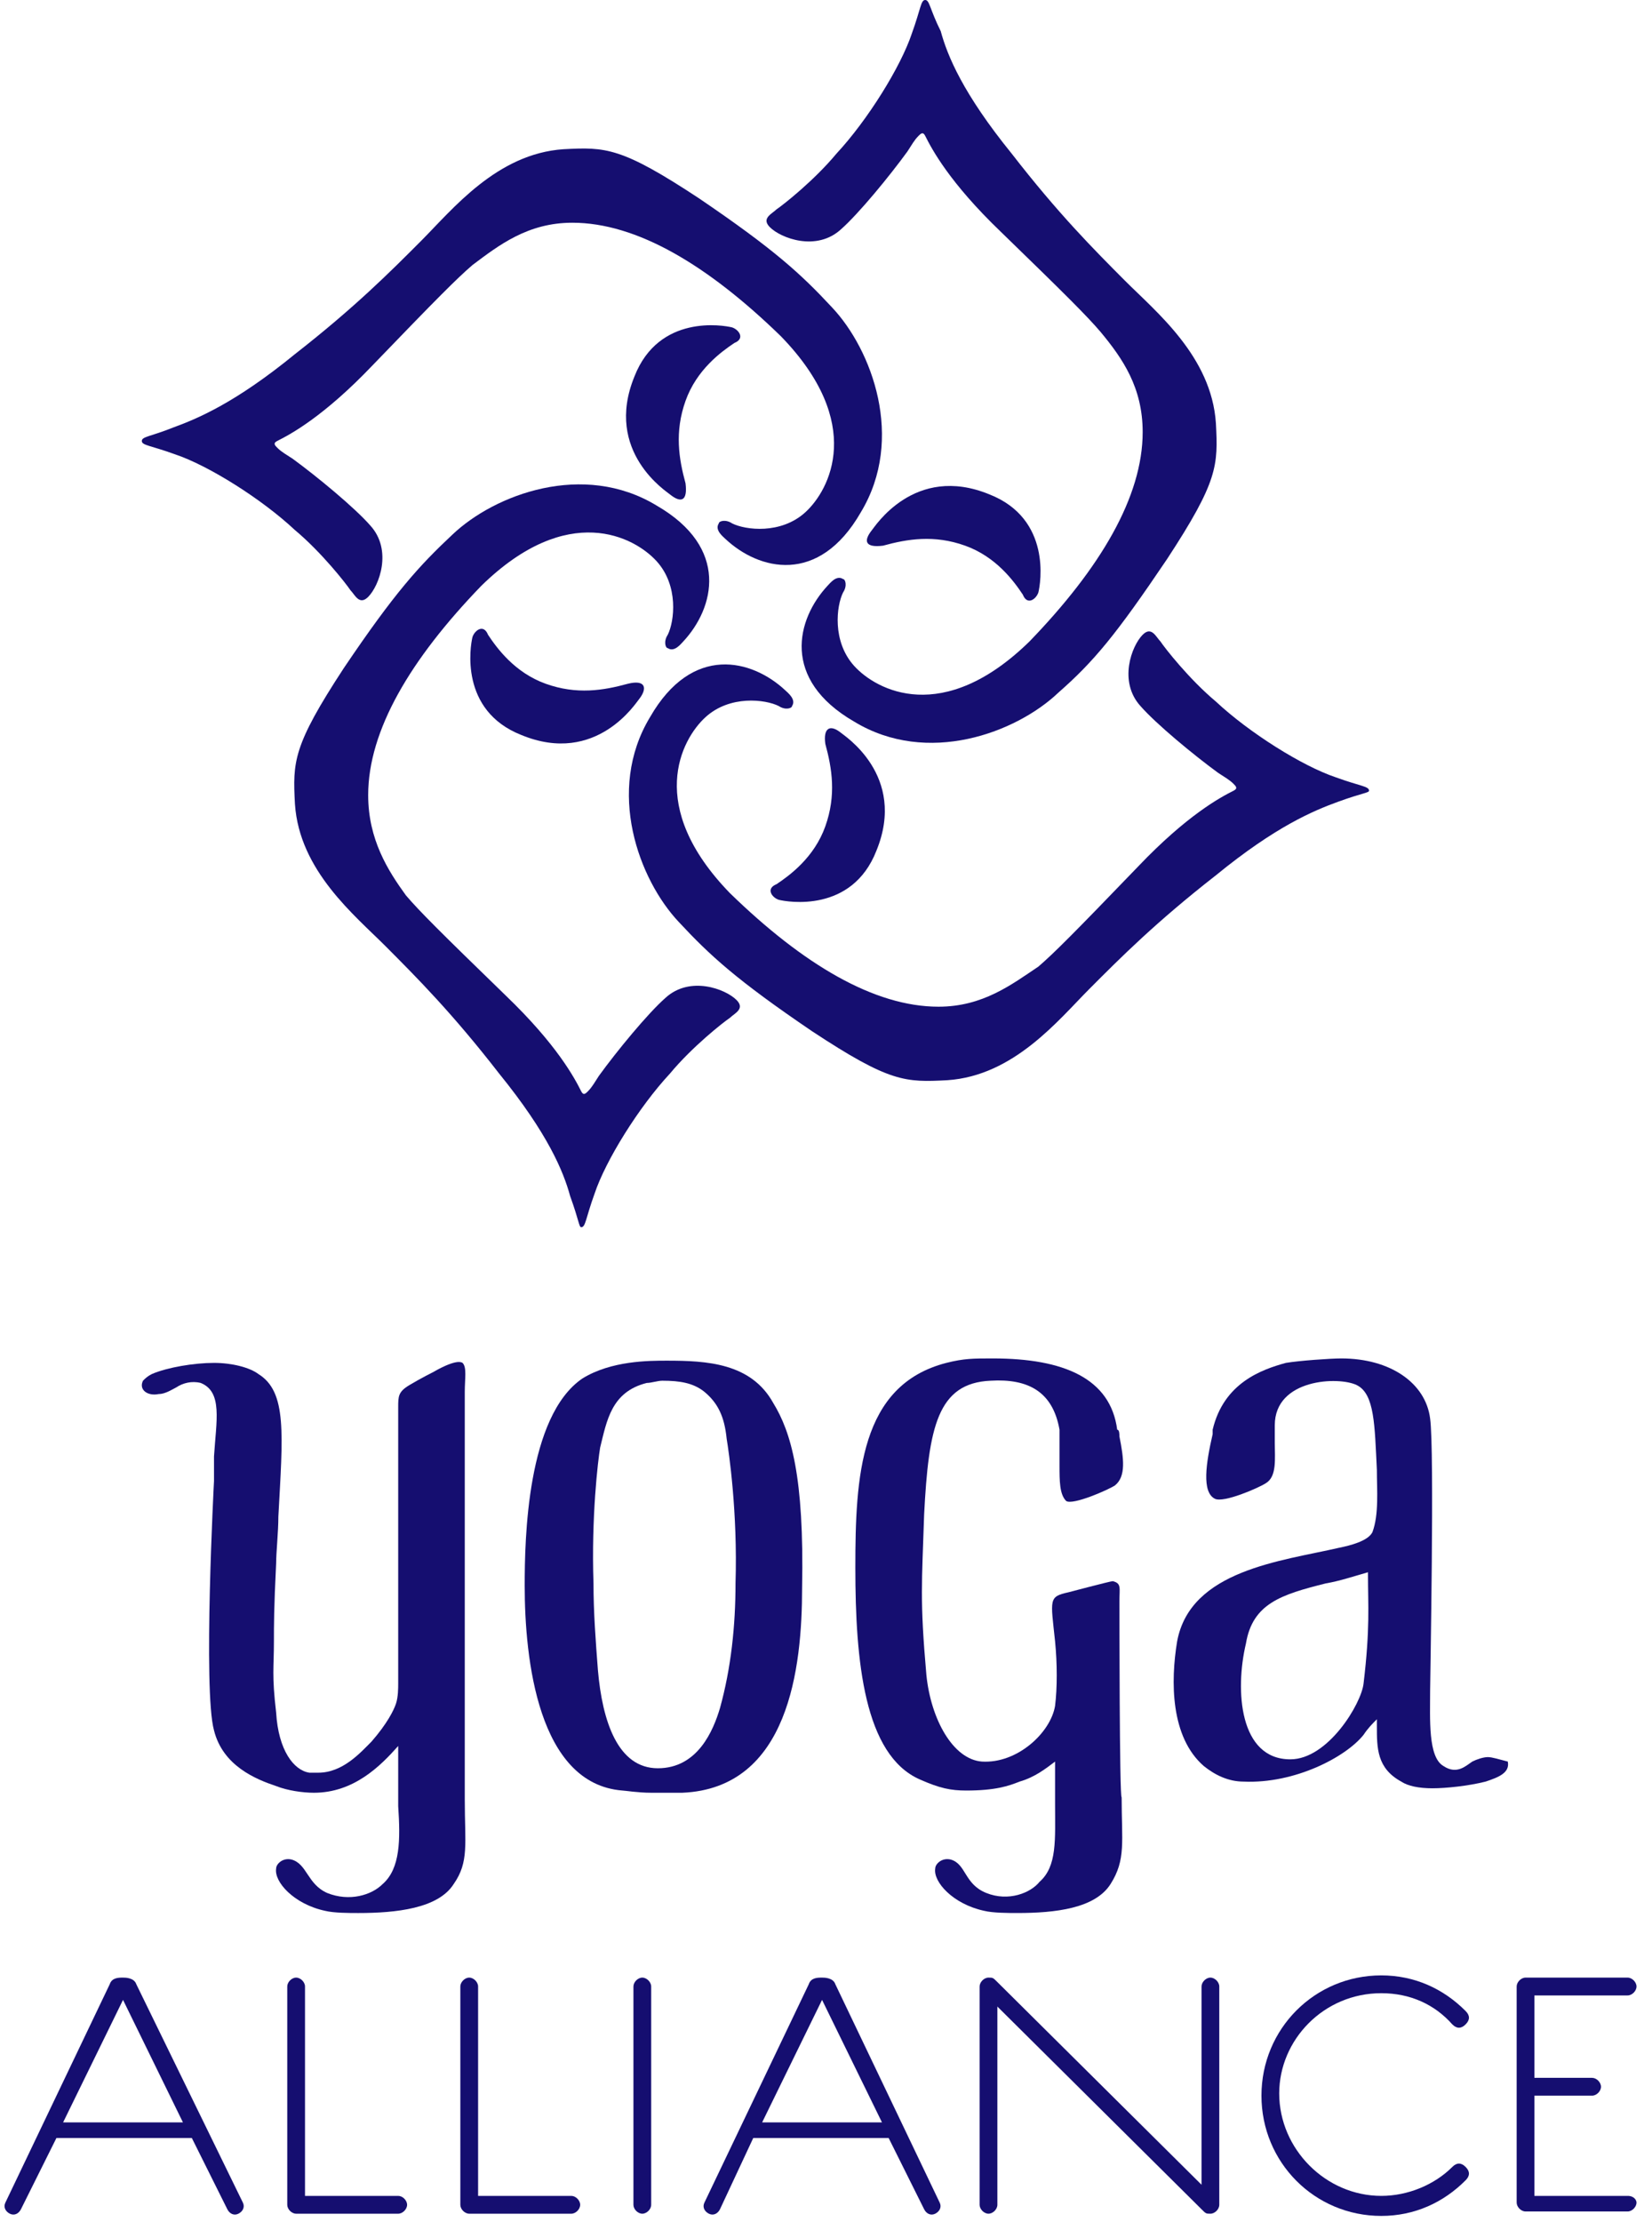
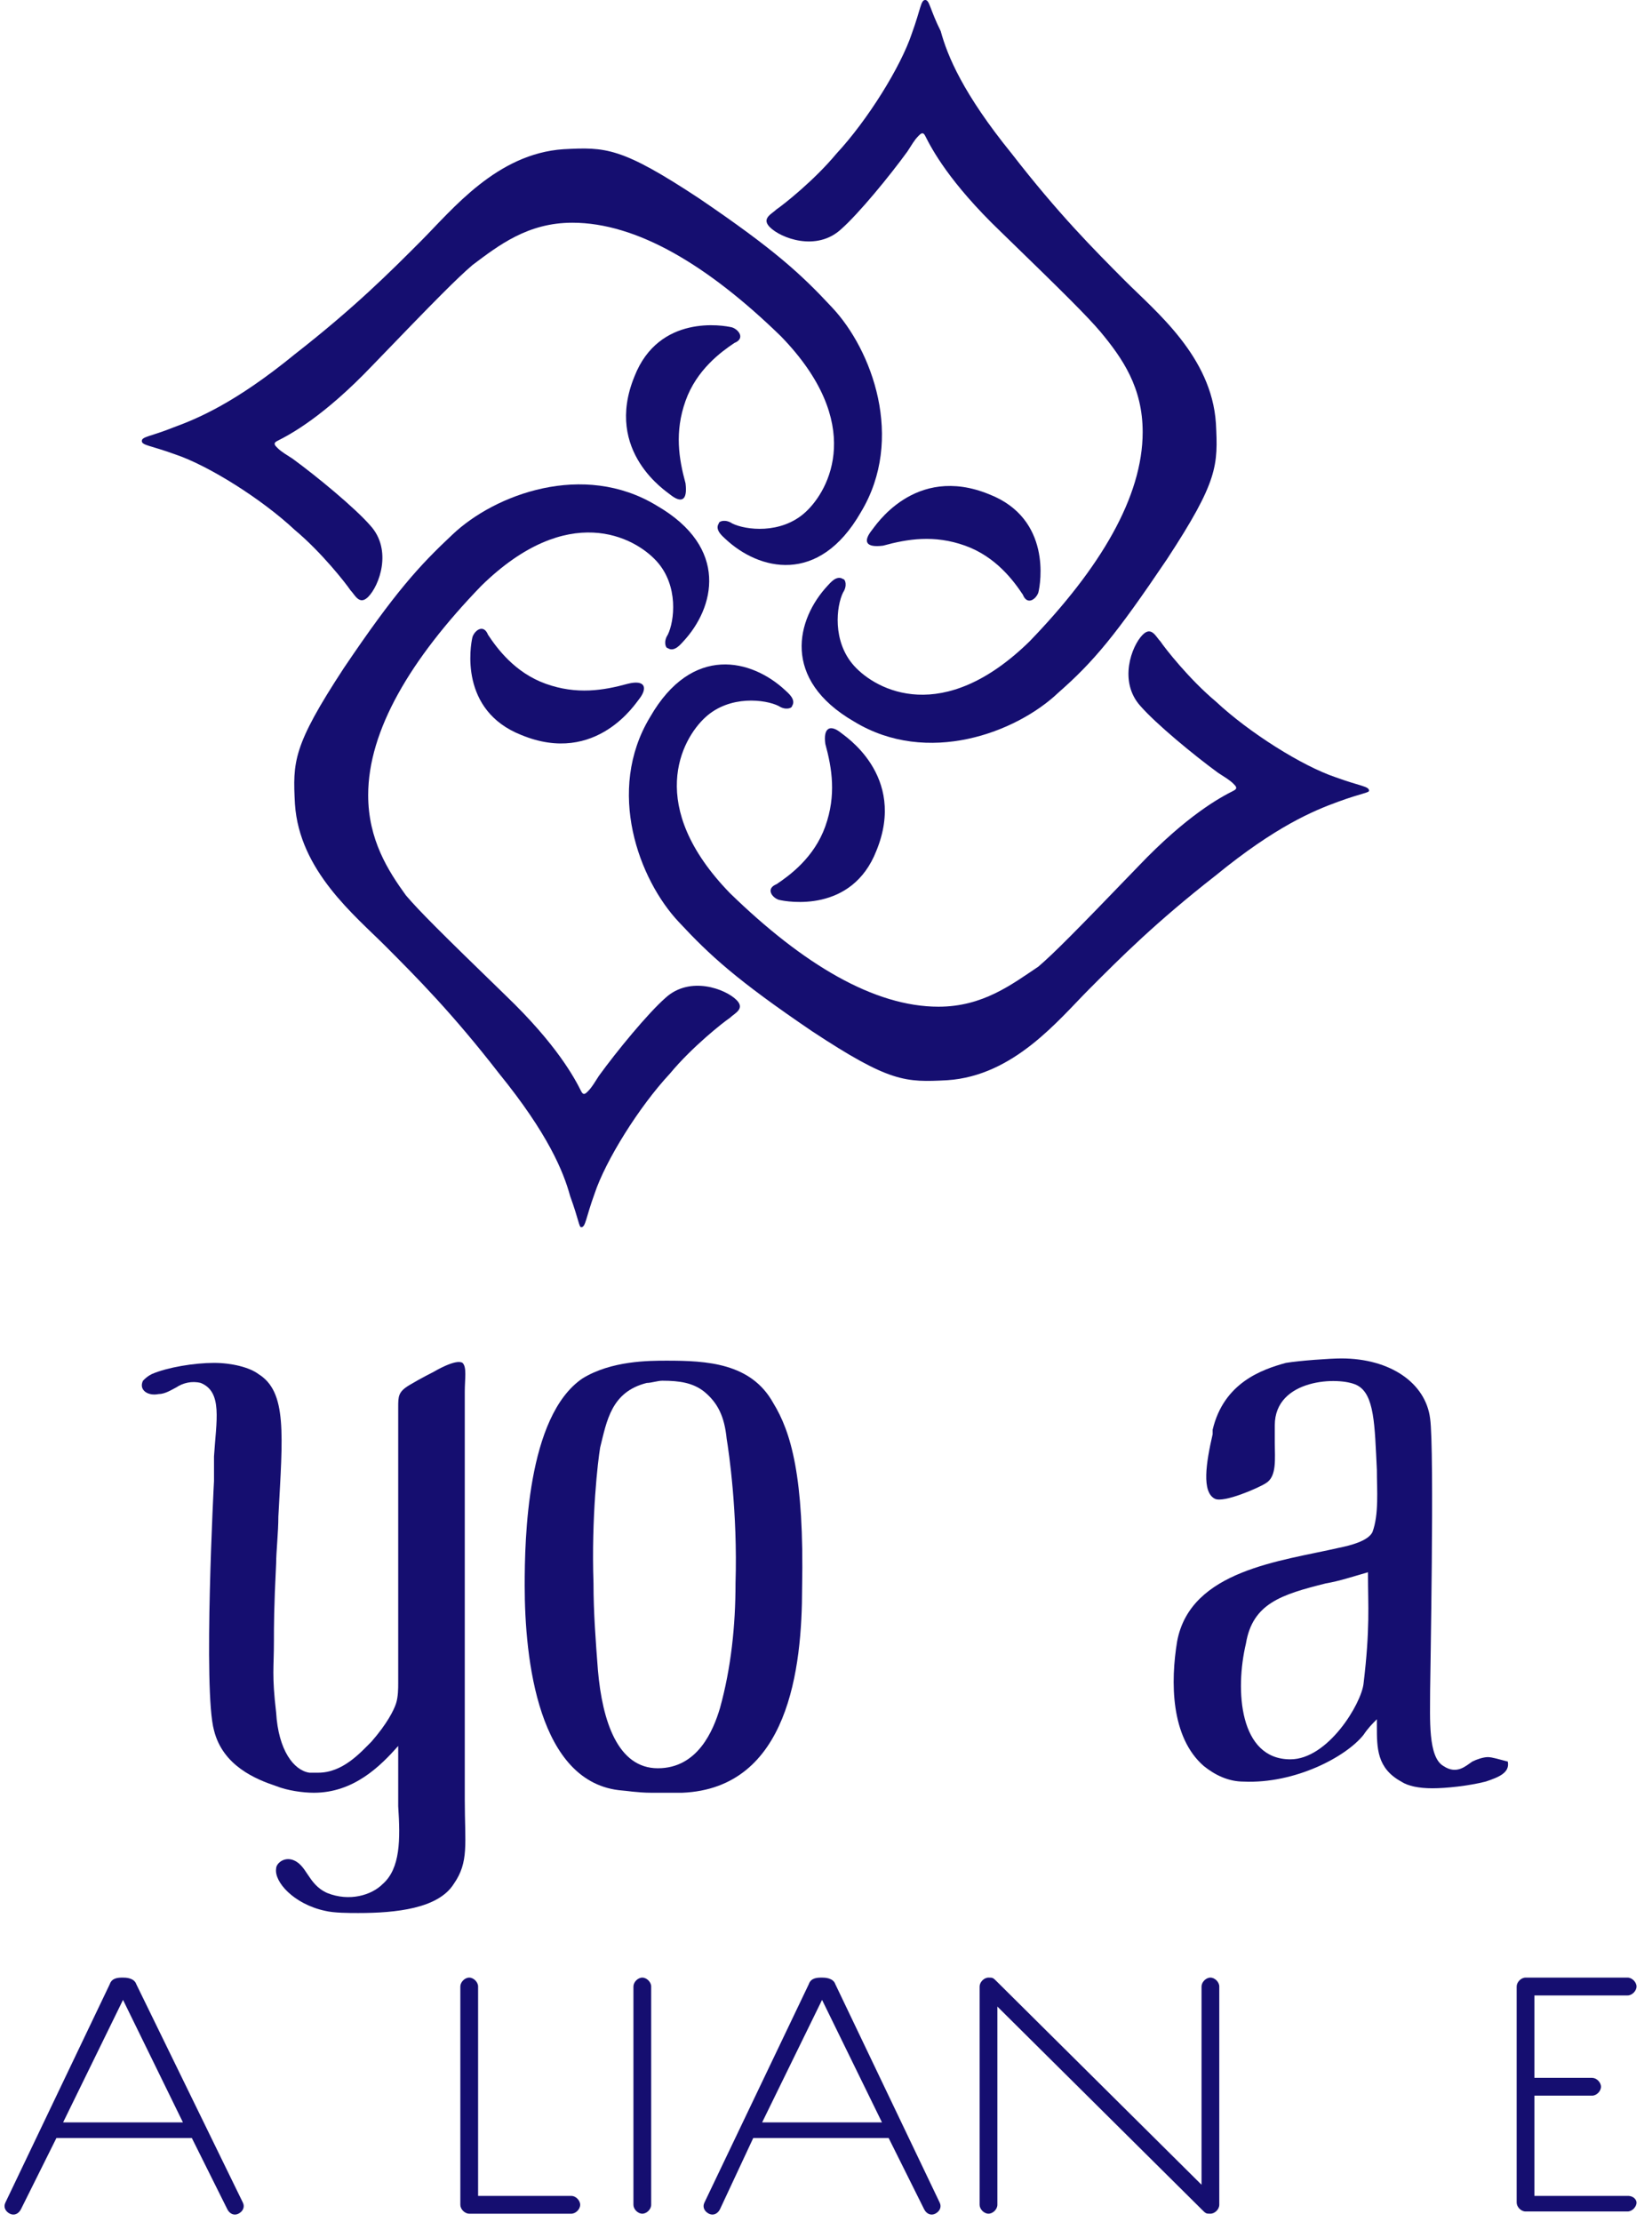
<svg xmlns="http://www.w3.org/2000/svg" width="180" height="242" viewBox="0 0 180 242" fill="none">
  <g clip-path="url(#clip0)">
    <path d="M124.504 47.057C124.504 54.091 119.91 61.853 112.173 69.858C102.742 79.075 95.489 75.194 93.07 72.526C90.653 69.858 91.136 65.977 91.862 64.521C92.345 63.794 92.103 63.066 91.862 63.066C91.136 62.581 90.411 63.551 90.169 63.794C86.784 67.432 85.091 73.981 93.07 78.59C101.05 83.441 110.722 79.803 115.316 75.436C119.185 72.041 121.603 69.13 127.164 60.883C132.725 52.393 132.725 50.695 132.483 46.087C132 38.81 125.955 33.959 122.57 30.563C119.185 27.167 115.316 23.286 110.238 16.736C104.919 10.187 103.226 6.064 102.501 3.396C101.292 0.97 101.292 -0 100.808 -0C100.325 -0 100.325 0.97 99.357 3.638C98.148 7.277 94.521 13.098 91.136 16.736C88.718 19.647 85.333 22.316 84.608 22.801C84.124 23.286 82.915 23.771 83.882 24.741C85.091 25.954 88.96 27.409 91.62 24.984C93.554 23.286 96.939 19.162 98.874 16.494C99.357 15.766 99.599 15.281 100.083 14.796C100.325 14.553 100.566 14.311 100.808 14.796C101.534 16.251 103.468 19.89 109.029 25.226C116.283 32.261 118.459 34.444 119.91 36.142C122.328 39.052 124.504 42.206 124.504 47.057Z" fill="#150E70" />
    <path d="M95.006 57.73C95.248 57.487 99.6 50.453 107.821 53.849C114.591 56.517 113.382 63.551 113.14 64.521C112.899 65.249 111.931 65.977 111.448 64.764C110.481 63.309 108.546 60.64 105.161 59.428C101.776 58.215 98.874 58.7 96.215 59.428C94.28 59.67 94.038 58.942 95.006 57.73Z" fill="#150E70" />
    <path d="M102.259 109.637C95.247 109.637 87.51 105.029 79.53 97.267C70.342 87.807 74.211 80.53 76.87 78.105C79.53 75.679 83.399 76.164 84.85 76.892C85.575 77.377 86.3 77.134 86.3 76.892C86.784 76.164 85.817 75.436 85.575 75.194C81.948 71.798 75.42 70.1 70.825 78.105C65.989 86.109 69.616 95.811 73.969 100.42C77.354 104.059 80.255 106.727 88.477 112.306C96.939 117.885 98.632 117.885 103.226 117.642C110.48 117.157 115.316 111.093 118.701 107.697C122.086 104.301 125.955 100.42 132.484 95.326C139.012 89.99 143.123 88.292 145.783 87.322C148.442 86.352 149.168 86.352 149.168 86.109C149.168 85.624 148.2 85.624 145.541 84.654C141.914 83.441 136.111 79.802 132.484 76.407C129.582 73.981 126.922 70.585 126.439 69.857C125.955 69.372 125.472 68.159 124.504 69.13C123.295 70.343 121.845 74.224 124.262 76.892C125.955 78.832 130.066 82.228 132.725 84.168C133.451 84.654 133.934 84.896 134.418 85.381C134.66 85.624 134.902 85.866 134.418 86.109C132.967 86.837 129.34 88.777 124.021 94.356C117.009 101.633 114.833 103.816 113.14 105.271C110.238 107.212 107.095 109.637 102.259 109.637Z" fill="#150E70" />
    <path d="M91.62 79.802C91.862 80.045 98.874 84.411 95.489 92.658C92.829 99.45 85.817 98.237 84.849 97.994C84.124 97.752 83.399 96.781 84.608 96.296C86.058 95.326 88.718 93.386 89.927 89.99C91.136 86.594 90.653 83.683 89.927 81.015C89.685 79.317 90.411 78.832 91.62 79.802Z" fill="#150E70" />
    <path d="M40.116 86.595C40.116 79.561 44.71 71.799 52.448 63.794C61.878 54.577 69.132 58.458 71.55 61.126C73.968 63.794 73.484 67.675 72.759 69.13C72.275 69.858 72.517 70.586 72.759 70.586C73.484 71.071 74.21 70.101 74.451 69.858C77.836 66.22 79.529 59.671 71.55 55.062C63.57 50.211 53.899 53.849 49.304 58.215C45.677 61.611 43.018 64.522 37.456 72.769C31.895 81.258 31.895 82.956 32.137 87.565C32.62 94.842 38.665 99.693 42.05 103.089C45.436 106.485 49.304 110.366 54.382 116.915C59.702 123.464 61.394 127.588 62.12 130.256C63.087 132.924 63.087 133.652 63.329 133.652C63.812 133.652 63.812 132.682 64.779 130.014C65.988 126.375 69.615 120.554 73.001 116.915C75.418 114.004 78.803 111.336 79.529 110.851C80.013 110.366 81.222 109.881 80.254 108.911C79.046 107.698 75.177 106.242 72.517 108.668C70.583 110.366 67.197 114.49 65.263 117.158C64.779 117.885 64.537 118.371 64.054 118.856C63.812 119.098 63.57 119.341 63.329 118.856C62.603 117.4 60.669 113.762 55.108 108.425C47.854 101.391 45.677 99.208 44.227 97.51C42.292 94.842 40.116 91.446 40.116 86.595Z" fill="#150E70" />
-     <path d="M69.616 76.165C69.374 76.407 65.022 83.442 56.801 80.046C50.031 77.377 51.24 70.343 51.482 69.373C51.723 68.645 52.691 67.918 53.174 69.13C54.141 70.586 56.076 73.254 59.461 74.467C62.846 75.68 65.748 75.195 68.407 74.467C70.342 73.982 70.584 74.952 69.616 76.165Z" fill="#150E70" />
+     <path d="M69.616 76.165C69.374 76.407 65.022 83.442 56.801 80.046C50.031 77.377 51.24 70.343 51.482 69.373C51.723 68.645 52.691 67.918 53.174 69.13C54.141 70.586 56.076 73.254 59.461 74.467C62.846 75.68 65.748 75.195 68.407 74.467C70.342 73.982 70.584 74.952 69.616 76.165" fill="#150E70" />
    <path d="M62.362 24.256C69.374 24.256 77.111 28.864 85.091 36.627C94.279 46.087 90.41 53.363 87.75 55.789C85.091 58.215 81.222 57.73 79.771 57.002C79.046 56.517 78.32 56.759 78.32 57.002C77.837 57.73 78.804 58.457 79.046 58.7C82.673 62.096 89.201 63.793 93.796 55.789C98.631 47.784 95.004 38.082 90.652 33.473C87.267 29.835 84.365 27.166 76.144 21.588C67.681 16.009 65.989 16.009 61.395 16.251C54.141 16.736 49.305 22.8 45.92 26.196C42.535 29.592 38.666 33.473 32.137 38.567C25.608 43.903 21.498 45.601 18.838 46.572C16.42 47.542 15.453 47.542 15.453 48.027C15.453 48.512 16.42 48.512 19.08 49.482C22.707 50.695 28.51 54.334 32.137 57.73C35.039 60.155 37.698 63.551 38.182 64.278C38.666 64.764 39.149 65.977 40.117 65.006C41.325 63.793 42.776 59.913 40.358 57.244C38.666 55.304 34.555 51.908 31.895 49.967C31.17 49.482 30.686 49.24 30.203 48.755C29.961 48.512 29.719 48.27 30.203 48.027C31.654 47.299 35.281 45.359 40.6 39.78C47.612 32.503 49.788 30.32 51.481 28.864C54.383 26.681 57.526 24.256 62.362 24.256Z" fill="#150E70" />
    <path d="M73.001 53.849C72.759 53.606 65.747 49.24 69.132 40.993C71.792 34.201 78.804 35.414 79.772 35.657C80.497 35.899 81.222 36.869 80.013 37.354C78.563 38.325 75.903 40.265 74.694 43.661C73.485 47.057 73.968 49.968 74.694 52.636C74.936 54.576 74.21 54.819 73.001 53.849Z" fill="#150E70" />
    <path d="M14.855 216.104C14.613 215.376 13.646 215.376 13.404 215.376C12.921 215.376 12.195 215.376 11.954 216.104L0.589 239.876C0.347 240.36 0.589 240.846 1.073 241.088C1.556 241.33 2.04 241.088 2.282 240.604L6.15 232.841H20.9L24.769 240.604C25.011 241.088 25.494 241.33 25.978 241.088C26.461 240.846 26.703 240.36 26.461 239.876L14.855 216.104ZM6.876 231.144L13.404 217.802L19.933 231.144H6.876Z" fill="#150E70" />
-     <path d="M43.389 239.148H33.233V216.346C33.233 215.862 32.75 215.376 32.266 215.376C31.782 215.376 31.299 215.862 31.299 216.346V240.118C31.299 240.604 31.782 241.088 32.266 241.088H43.389C43.872 241.088 44.356 240.604 44.356 240.118C44.356 239.632 43.872 239.148 43.389 239.148Z" fill="#150E70" />
    <path d="M62.248 239.148H52.093V216.346C52.093 215.862 51.609 215.376 51.125 215.376C50.642 215.376 50.158 215.862 50.158 216.346V240.118C50.158 240.604 50.642 241.088 51.125 241.088H62.248C62.732 241.088 63.215 240.604 63.215 240.118C63.215 239.632 62.732 239.148 62.248 239.148Z" fill="#150E70" />
    <path d="M69.985 215.376C69.501 215.376 69.018 215.862 69.018 216.346V240.118C69.018 240.604 69.501 241.088 69.985 241.088C70.468 241.088 70.952 240.604 70.952 240.118V216.346C70.952 215.862 70.468 215.376 69.985 215.376Z" fill="#150E70" />
    <path d="M91.021 216.104C90.779 215.376 89.812 215.376 89.57 215.376C89.087 215.376 88.361 215.376 88.12 216.104L76.755 239.876C76.513 240.36 76.755 240.846 77.239 241.088C77.722 241.33 78.206 241.088 78.448 240.604L82.075 232.841H96.824L100.693 240.604C100.935 241.088 101.418 241.33 101.902 241.088C102.386 240.846 102.627 240.36 102.386 239.876L91.021 216.104ZM83.042 231.144L89.57 217.802L96.099 231.144H83.042Z" fill="#150E70" />
    <path d="M131.885 215.376C131.402 215.376 130.918 215.862 130.918 216.346V237.935L108.673 215.862C108.189 215.376 108.189 215.376 107.705 215.376C107.222 215.376 106.738 215.862 106.738 216.346V240.118C106.738 240.604 107.222 241.088 107.705 241.088C108.189 241.088 108.673 240.604 108.673 240.118V218.53L130.918 240.604C131.402 241.088 131.402 241.088 131.885 241.088C132.369 241.088 132.852 240.604 132.852 240.118V216.346C132.852 215.862 132.369 215.376 131.885 215.376Z" fill="#150E70" />
-     <path d="M150.504 217.074C153.648 217.074 156.307 218.288 158.242 220.469C158.725 220.955 159.209 220.955 159.692 220.469C160.176 219.985 160.176 219.5 159.692 219.016C157.275 216.588 154.131 215.134 150.504 215.134C143.25 215.134 137.447 220.955 137.447 228.232C137.447 235.509 143.25 241.33 150.504 241.33C154.131 241.33 157.275 239.874 159.692 237.449C160.176 236.965 160.176 236.479 159.692 235.995C159.209 235.509 158.725 235.509 158.242 235.995C156.307 237.934 153.406 239.148 150.504 239.148C144.459 239.148 139.382 234.053 139.382 227.99C139.382 222.167 144.217 217.074 150.504 217.074Z" fill="#150E70" />
    <path d="M177.344 239.148H167.188V228.232H173.475C173.958 228.232 174.442 227.748 174.442 227.262C174.442 226.777 173.958 226.293 173.475 226.293H167.188V217.318H177.344C177.827 217.318 178.311 216.832 178.311 216.346C178.311 215.862 177.827 215.376 177.344 215.376H166.221C165.737 215.376 165.254 215.862 165.254 216.346V239.876C165.254 240.36 165.737 240.846 166.221 240.846H177.344C177.827 240.846 178.311 240.36 178.311 239.876C178.311 239.632 178.069 239.148 177.344 239.148Z" fill="#150E70" />
    <path d="M84.251 152.796C81.833 148.429 76.997 148.187 72.645 148.187C70.711 148.187 66.6 148.187 63.457 150.127C57.412 154.251 57.17 167.592 57.17 172.686C57.17 180.69 58.621 194.274 67.809 195.002C68.051 195.002 69.502 195.244 70.952 195.244C72.645 195.244 74.338 195.244 74.338 195.244C85.944 194.758 87.395 181.66 87.395 172.928C87.636 160.8 86.186 155.949 84.251 152.796ZM78.448 186.026C77.723 188.453 76.03 192.576 71.678 192.576C67.325 192.576 65.633 187.481 65.149 181.903C64.907 178.75 64.666 175.596 64.666 172.443C64.424 165.166 65.149 159.102 65.391 157.647C66.117 154.736 66.6 151.583 70.469 150.613C70.952 150.613 71.678 150.37 72.162 150.37C74.096 150.37 75.547 150.613 76.756 151.583C78.206 152.796 78.932 154.251 79.174 156.676C79.415 158.132 80.382 164.681 80.141 172.443C80.141 177.052 79.657 181.66 78.448 186.026Z" fill="#150E70" />
    <path d="M50.641 195.972C50.641 195.486 50.641 162.983 50.641 152.31V151.583C50.641 150.127 50.883 148.914 50.399 148.429C49.674 147.944 47.256 149.4 47.256 149.4C47.256 149.4 45.805 150.127 44.596 150.855C43.387 151.583 43.387 152.068 43.387 153.28C43.387 161.043 43.387 165.166 43.387 169.532C43.387 173.898 43.387 175.839 43.387 183.358C43.387 183.843 43.387 184.814 43.145 185.541C42.903 186.269 42.178 187.725 40.485 189.665C39.276 190.879 37.342 193.06 34.682 193.06C34.441 193.06 33.957 193.06 33.715 193.06C32.022 192.818 30.33 190.635 30.088 186.511C29.605 182.388 29.846 181.66 29.846 178.749C29.846 177.052 29.846 175.111 30.088 170.26C30.088 169.047 30.33 166.864 30.33 165.166C30.814 156.191 31.297 151.583 28.154 149.642C27.187 148.914 25.252 148.429 23.318 148.429C21.142 148.429 18.24 148.914 16.547 149.642C16.064 149.885 15.822 150.127 15.58 150.37C15.097 151.34 16.064 152.068 17.273 151.825C17.998 151.825 18.724 151.34 19.207 151.097C19.933 150.612 20.9 150.37 21.867 150.612C24.285 151.583 23.56 154.736 23.318 158.617C23.318 159.587 23.318 160.315 23.318 161.285C23.318 161.285 22.109 184.086 23.318 188.451C24.285 192.332 27.912 193.788 30.088 194.516C31.297 195.002 32.99 195.244 34.199 195.244C38.551 195.244 41.453 192.332 43.387 190.151C43.387 190.393 43.387 190.393 43.387 190.635C43.387 191.605 43.387 193.788 43.387 193.788C43.387 194.758 43.387 195.73 43.387 196.7C43.629 200.337 43.629 203.49 41.694 205.188C40.485 206.402 38.068 207.13 35.65 206.16C33.473 205.188 33.473 203.006 31.781 202.521C30.814 202.279 30.088 203.006 30.088 203.49C29.846 204.946 32.022 207.372 35.408 208.1C36.375 208.342 38.068 208.342 39.035 208.342C43.145 208.342 47.739 207.858 49.432 205.188C51.124 202.763 50.641 200.823 50.641 195.972Z" fill="#150E70" />
-     <path d="M121.971 174.383C121.971 172.928 122.213 172.443 121.246 172.2C121.004 172.2 116.41 173.413 116.41 173.413C114.234 173.898 114.475 174.141 114.959 178.749C115.201 181.175 115.201 183.843 114.959 185.784C114.475 188.695 110.849 192.09 106.98 191.848C103.836 191.604 101.418 187.239 100.935 182.388C100.209 174.141 100.451 172.443 100.693 164.923C101.177 155.463 102.144 150.612 107.947 150.369C112.058 150.127 114.717 151.582 115.443 155.706C115.443 156.434 115.443 158.617 115.443 159.587C115.443 161.285 115.443 162.74 116.168 163.468C116.893 163.953 120.762 162.255 121.488 161.77C122.697 160.8 122.455 158.859 121.971 156.434C121.971 156.191 121.971 155.706 121.729 155.706C121.004 150.127 115.926 147.944 108.189 147.944C106.013 147.944 105.045 147.944 103.111 148.429C93.681 150.855 93.197 160.8 93.197 170.745C93.197 180.932 94.164 191.12 100.209 193.788C102.386 194.758 103.595 195.002 105.287 195.002C108.431 195.002 109.881 194.516 111.09 194.03C112.783 193.546 113.992 192.576 114.959 191.848C114.959 192.818 114.959 195.972 114.959 196.456C114.959 200.337 115.201 203.248 113.267 204.946C112.299 206.158 109.881 207.13 107.463 206.158C105.045 205.188 105.287 203.006 103.595 202.52C102.627 202.278 101.902 203.006 101.902 203.49C101.66 204.946 103.836 207.372 107.221 208.099C108.189 208.341 109.881 208.341 110.849 208.341C114.959 208.341 119.311 207.857 121.004 205.188C122.697 202.52 122.213 200.581 122.213 195.728C121.971 195.972 121.971 174.868 121.971 174.383Z" fill="#150E70" />
    <path d="M162.111 191.362C161.628 191.362 160.902 191.604 160.419 191.848C159.693 192.332 158.726 193.302 157.276 192.332C155.583 191.362 155.825 187.239 155.825 184.086C155.825 183.115 156.308 157.889 155.825 154.493C155.341 150.612 151.472 147.944 146.153 147.944C144.944 147.944 141.559 148.186 140.108 148.429C137.448 149.157 133.338 150.612 132.129 155.706V156.191C131.403 159.344 130.92 162.498 132.37 163.225C133.338 163.71 137.206 162.012 137.932 161.527C139.141 160.8 138.899 158.859 138.899 157.161C138.899 156.434 138.899 155.706 138.899 155.221C138.899 150.127 145.911 149.884 147.845 150.855C149.78 151.825 149.78 155.221 150.022 160.072C150.022 162.255 150.263 164.923 149.538 166.864C149.054 167.834 147.12 168.319 145.911 168.562C139.624 170.017 129.711 170.987 128.26 178.749C127.535 183.115 127.535 189.179 131.161 192.332C132.37 193.302 133.821 194.03 135.514 194.03C141.075 194.274 146.636 191.362 148.571 188.937C149.054 188.209 149.538 187.725 150.022 187.239V187.967C150.022 190.393 150.022 192.576 152.681 194.03C153.407 194.516 154.616 194.758 156.067 194.758C157.517 194.758 159.935 194.516 161.87 194.03C163.32 193.546 164.529 193.06 164.288 191.848C163.32 191.604 162.595 191.362 162.111 191.362ZM148.571 183.358C148.329 185.541 144.702 191.604 140.592 191.604C135.03 191.604 134.547 184.086 135.756 178.992C136.481 174.626 139.624 173.655 144.46 172.443C145.911 172.2 147.362 171.715 149.054 171.23V171.472C149.054 174.868 149.296 177.294 148.571 183.358Z" fill="#150E70" />
  </g>
  <defs>
    <clipPath id="clip0">
      <rect width="180" height="242" fill="white" />
    </clipPath>
  </defs>
</svg>